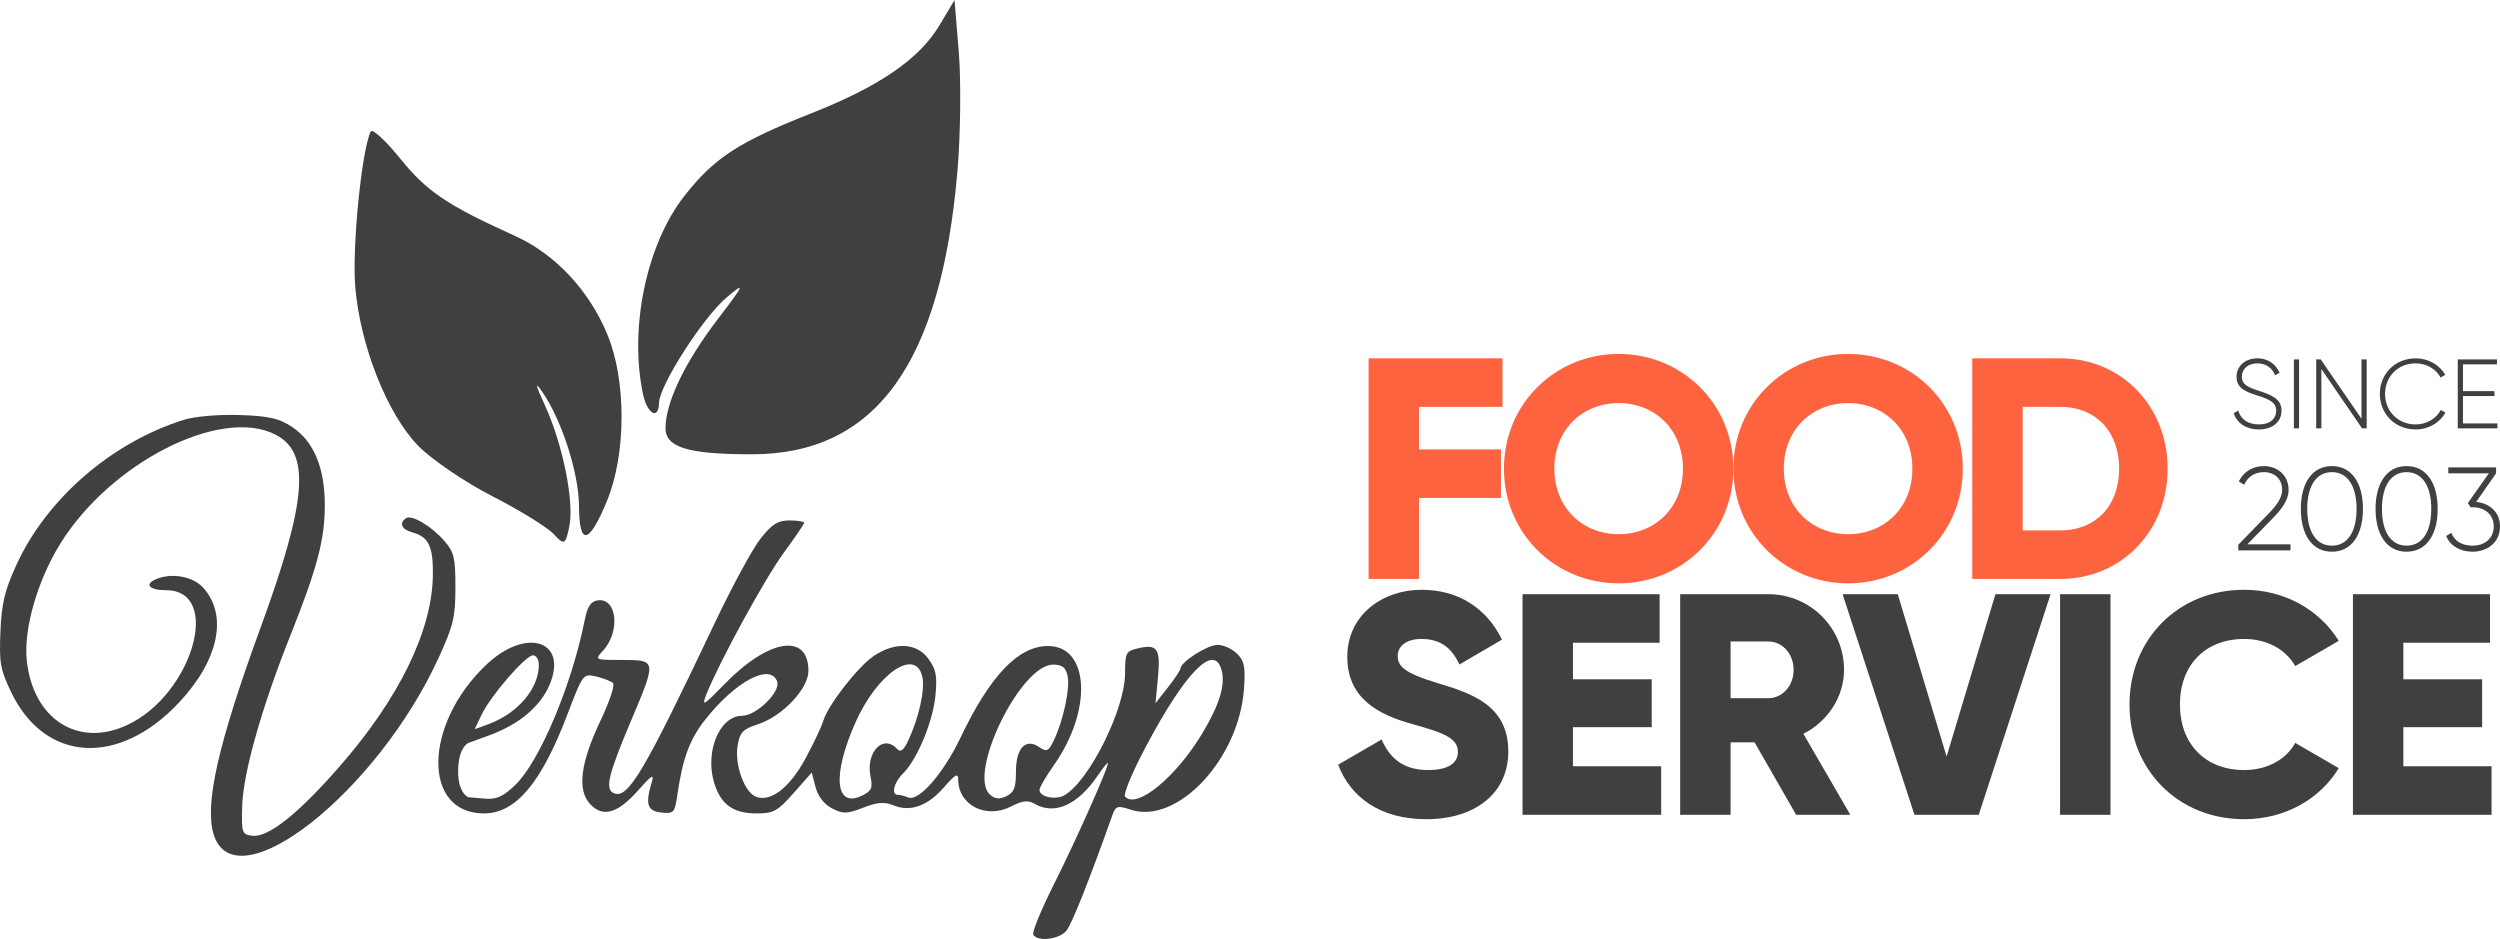
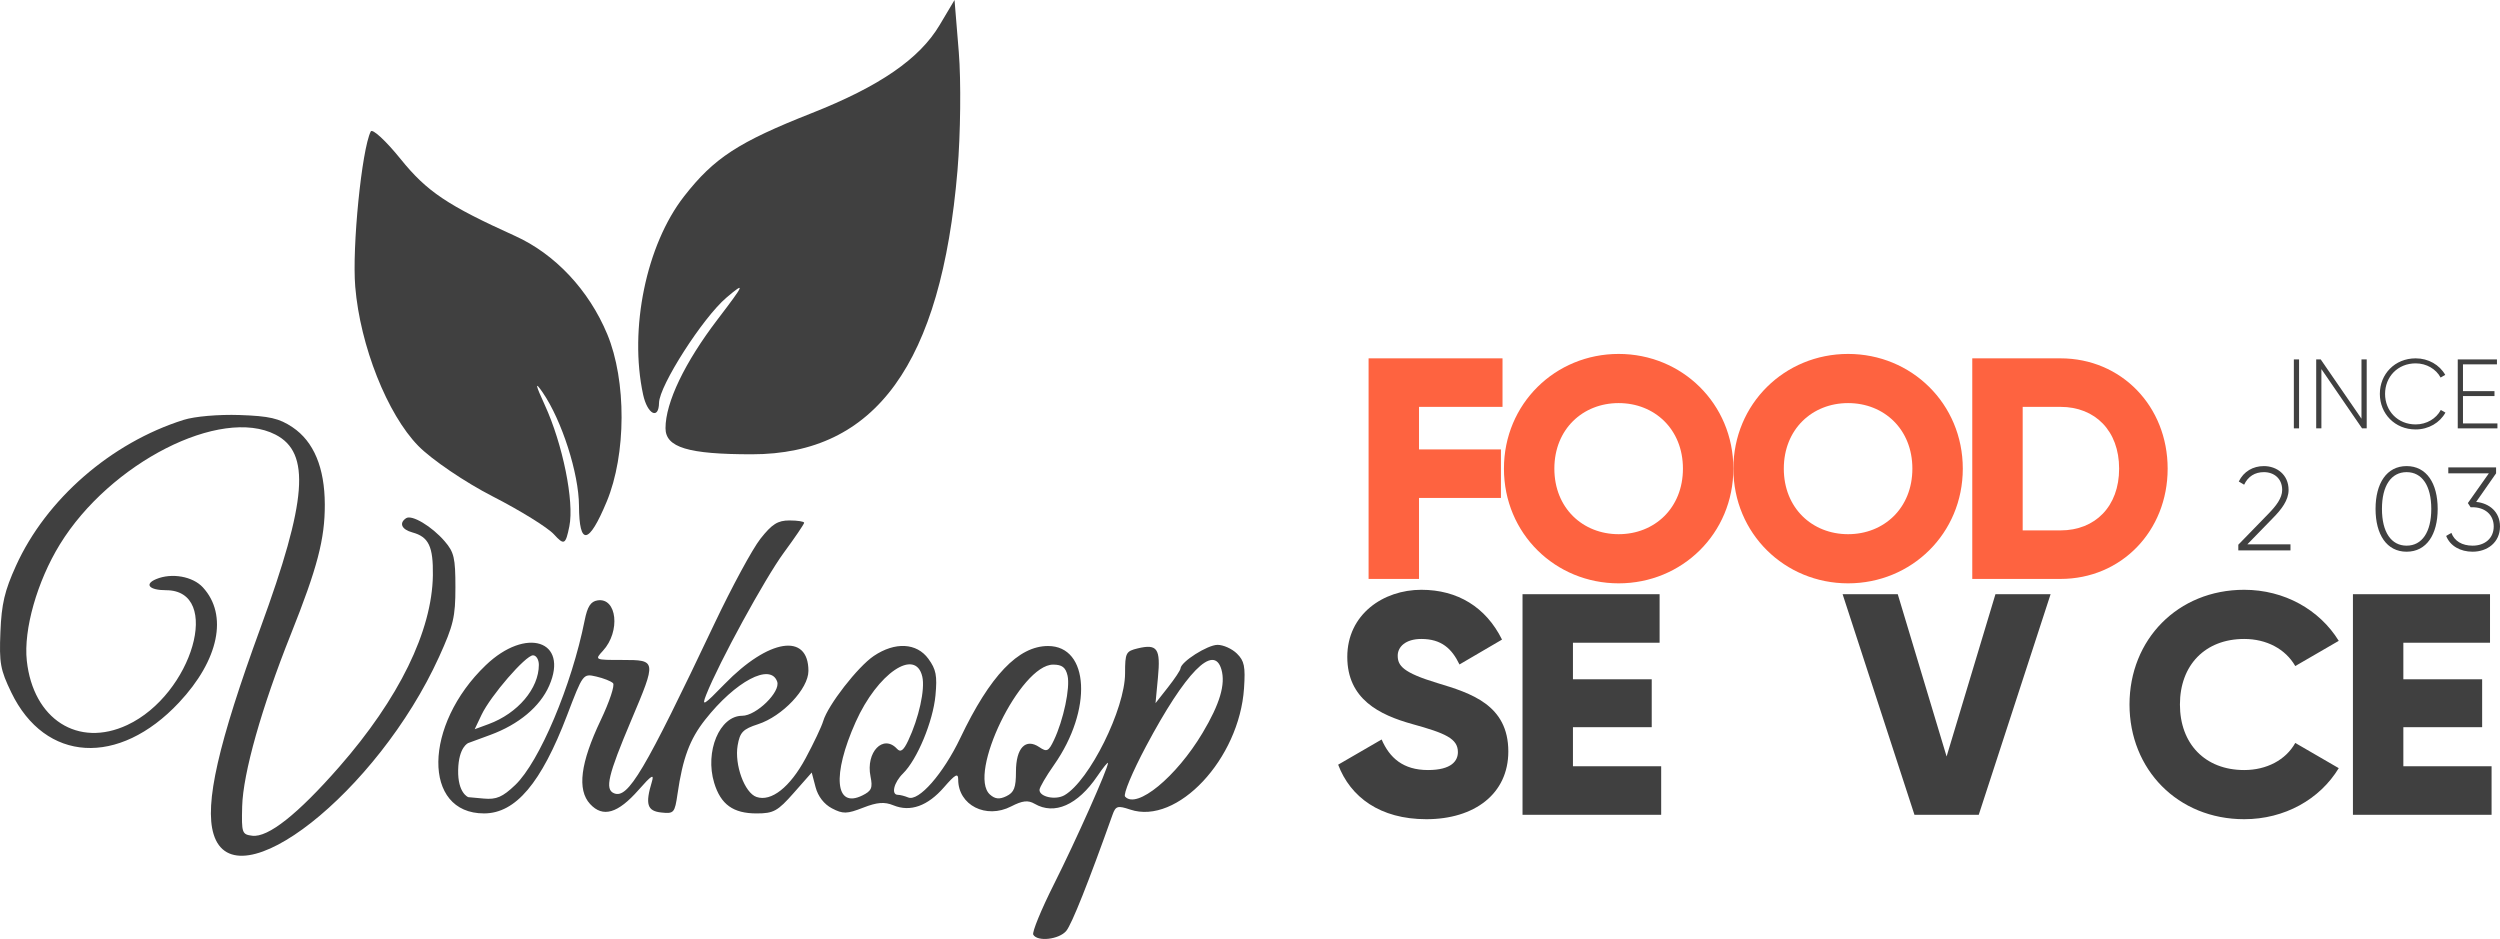
<svg xmlns="http://www.w3.org/2000/svg" viewBox="0 0 296.746 111.454" fill="none">
  <path d="M244.579 42.535C251.799 42.535 257.297 48.22 257.297 55.627C257.297 63.033 251.799 68.718 244.579 68.718H234.105V42.535H244.579ZM244.579 62.958C248.693 62.958 251.537 60.115 251.537 55.627C251.537 51.138 248.693 48.295 244.579 48.295H240.09V62.958H244.579Z" fill="#FE6340" />
  <path d="M219.365 69.242C211.847 69.242 205.75 63.332 205.75 55.627C205.75 47.921 211.847 42.011 219.365 42.011C226.884 42.011 232.981 47.921 232.981 55.627C232.981 63.332 226.884 69.242 219.365 69.242ZM219.365 63.407C223.63 63.407 226.996 60.302 226.996 55.627C226.996 50.951 223.63 47.846 219.365 47.846C215.101 47.846 211.735 50.951 211.735 55.627C211.735 60.302 215.101 63.407 219.365 63.407Z" fill="#FE6340" />
  <path d="M192.131 69.242C184.613 69.242 178.516 63.332 178.516 55.627C178.516 47.921 184.613 42.011 192.131 42.011C199.65 42.011 205.747 47.921 205.747 55.627C205.747 63.332 199.65 69.242 192.131 69.242ZM192.131 63.407C196.395 63.407 199.762 60.302 199.762 55.627C199.762 50.951 196.395 47.846 192.131 47.846C187.867 47.846 184.5 50.951 184.5 55.627C184.5 60.302 187.867 63.407 192.131 63.407Z" fill="#FE6340" />
  <path d="M178.346 48.295H168.434V53.345H178.159V59.105H168.434V68.718H162.449V42.535H178.346V48.295Z" fill="#FE6340" />
  <path fill-rule="evenodd" clip-rule="evenodd" d="M21.805 49.837C13.177 52.555 5.475 59.257 1.895 67.161C0.544 70.143 0.186 71.666 0.049 75.013C-0.102 78.715 0.037 79.492 1.341 82.192C5.352 90.501 14.092 91.025 21.251 83.387C25.986 78.336 27.091 72.992 24.08 69.719C22.878 68.413 20.382 67.97 18.545 68.736C17.083 69.346 17.71 70.057 19.711 70.057C26.422 70.057 22.86 82.432 15.104 86.058C9.266 88.788 3.938 85.379 3.182 78.43C2.779 74.741 4.408 69.009 7.107 64.617C13.056 54.933 26.208 48.241 32.704 51.591C36.892 53.75 36.457 59.38 30.939 74.473C25.902 88.248 24.266 95.435 25.352 99.01C27.885 107.354 44.801 94.056 52.117 77.969C53.823 74.216 54.057 73.223 54.057 69.716C54.057 66.226 53.899 65.546 52.787 64.253C51.259 62.475 48.881 61.053 48.201 61.51C47.333 62.093 47.671 62.85 48.957 63.2C50.886 63.726 51.43 64.869 51.382 68.288C51.286 74.898 47.36 82.924 40.253 91.042C35.339 96.654 31.819 99.438 29.938 99.2C28.722 99.045 28.665 98.88 28.745 95.725C28.844 91.799 31.06 83.956 34.517 75.301C37.671 67.4 38.568 63.976 38.554 59.882C38.54 55.504 37.245 52.408 34.718 50.71C33.147 49.655 31.962 49.382 28.436 49.263C25.946 49.179 23.114 49.424 21.805 49.837ZM90.262 63.951C89.321 65.147 86.865 69.68 84.804 74.025C76.452 91.637 74.547 94.854 72.881 94.159C71.772 93.696 72.169 92.019 74.934 85.478C77.94 78.368 77.936 78.337 73.865 78.337C70.578 78.337 70.568 78.332 71.567 77.247C73.673 74.958 73.239 70.902 70.927 71.265C70.112 71.393 69.725 71.996 69.397 73.645C67.863 81.347 64.027 90.438 61.155 93.179C59.657 94.608 58.927 94.924 57.436 94.79L55.581 94.621C55.581 94.621 54.325 94.159 54.382 91.401C54.44 88.643 55.581 88.197 55.581 88.197L58.205 87.231C61.581 85.989 64.102 83.881 65.189 81.39C67.534 76.019 62.45 74.376 57.662 78.957C50.247 86.05 50.127 96.56 57.46 96.551C61.202 96.547 64.243 92.951 67.313 84.9C69.201 79.951 69.206 79.945 70.773 80.303C71.635 80.5 72.532 80.855 72.766 81.092C73 81.329 72.341 83.307 71.303 85.487C68.891 90.554 68.486 93.743 70.041 95.433C71.56 97.084 73.335 96.565 75.813 93.746C77.332 92.015 77.675 91.808 77.375 92.799C76.57 95.459 76.818 96.267 78.494 96.444C79.999 96.604 80.092 96.496 80.421 94.237C81.039 89.985 81.869 87.753 83.694 85.436C87.298 80.859 91.457 78.659 92.25 80.907C92.678 82.118 89.766 84.961 88.098 84.961C85.415 84.961 83.643 89.205 84.773 92.928C85.553 95.492 87.026 96.553 89.81 96.553C91.818 96.553 92.309 96.282 94.21 94.126L96.35 91.698L96.808 93.436C97.096 94.532 97.815 95.461 98.757 95.953C100.057 96.631 100.533 96.621 102.447 95.873C104.117 95.22 104.983 95.153 106.053 95.592C108.057 96.414 110.119 95.675 112.058 93.44C113.387 91.909 113.736 91.719 113.736 92.527C113.736 95.574 117.045 97.256 120.021 95.721C121.362 95.029 122.027 94.954 122.805 95.407C125.163 96.778 127.917 95.563 130.253 92.122C130.946 91.102 131.513 90.404 131.513 90.572C131.513 91.235 127.719 99.749 125.109 104.942C123.593 107.959 122.485 110.659 122.646 110.943C123.139 111.812 125.721 111.514 126.566 110.492C127.22 109.7 129.219 104.682 132.047 96.734C132.429 95.66 132.651 95.593 134.165 96.098C139.729 97.954 147.106 90.087 147.664 81.7C147.837 79.105 147.701 78.444 146.818 77.577C146.24 77.008 145.207 76.543 144.522 76.543C143.33 76.543 140.169 78.554 140.126 79.34C140.115 79.547 139.443 80.56 138.632 81.59L137.158 83.463L137.446 80.423C137.774 76.983 137.375 76.406 135.056 76.959C133.641 77.297 133.544 77.486 133.544 79.914C133.544 84.142 129.31 92.672 126.359 94.388C125.305 95.001 123.386 94.597 123.386 93.761C123.386 93.48 124.164 92.143 125.115 90.79C129.694 84.269 129.309 76.681 124.399 76.681C120.871 76.681 117.522 80.191 113.993 87.589C111.961 91.848 109.044 95.176 107.798 94.657C107.387 94.486 106.84 94.345 106.584 94.345C105.745 94.345 106.093 92.884 107.188 91.809C108.871 90.157 110.751 85.63 111.039 82.539C111.258 80.203 111.113 79.456 110.197 78.199C108.811 76.297 106.248 76.162 103.723 77.857C101.817 79.138 98.263 83.712 97.714 85.591C97.525 86.237 96.585 88.222 95.625 90.003C93.767 93.449 91.543 95.2 89.793 94.597C88.381 94.11 87.162 90.77 87.558 88.475C87.827 86.916 88.182 86.547 89.976 85.963C92.871 85.021 95.959 81.755 95.959 79.637C95.959 75.075 91.244 75.812 86.01 81.192C83.504 83.768 83.256 83.912 83.829 82.46C85.331 78.659 90.805 68.639 93.039 65.602C94.366 63.799 95.451 62.2 95.451 62.05C95.451 61.9 94.669 61.776 93.713 61.776C92.318 61.776 91.637 62.206 90.262 63.951ZM63.961 78.916C63.961 81.726 61.458 84.676 57.993 85.952L56.344 86.559L57.159 84.845C58.234 82.586 62.389 77.785 63.269 77.785C63.65 77.785 63.961 78.294 63.961 78.916ZM144.976 79.453C145.491 81.218 144.801 83.549 142.738 87.004C139.613 92.239 134.921 96.092 133.545 94.553C133.303 94.283 134.405 91.641 136.038 88.572C140.723 79.771 144.071 76.356 144.976 79.453ZM109.476 80.319C109.822 81.819 109.066 85.243 107.796 87.923C107.245 89.086 106.897 89.341 106.48 88.889C104.838 87.104 102.746 89.277 103.329 92.162C103.605 93.53 103.457 93.877 102.362 94.419C99.113 96.028 98.746 92.001 101.567 85.698C104.154 79.919 108.674 76.845 109.476 80.319ZM126.716 80.195C127.046 81.623 126.234 85.468 125.099 87.856C124.466 89.187 124.257 89.288 123.373 88.688C121.738 87.578 120.593 88.776 120.593 91.594C120.593 93.497 120.375 94.057 119.462 94.503C118.638 94.905 118.107 94.852 117.504 94.309C114.807 91.876 121.122 78.889 125.003 78.889C126.063 78.889 126.489 79.213 126.716 80.195Z" fill="#404040" />
  <path fill-rule="evenodd" clip-rule="evenodd" d="M111.528 2.981C109.145 6.987 104.411 10.246 96.345 13.43C87.634 16.87 84.755 18.747 81.197 23.307C76.714 29.053 74.651 39.043 76.337 46.84C76.842 49.174 78.193 49.873 78.226 47.817C78.258 45.776 83.429 37.703 86.225 35.329C88.53 33.372 88.403 33.686 85.192 37.892C81.274 43.022 78.995 47.779 78.995 50.822C78.995 53.112 81.678 53.924 89.246 53.924C103.933 53.924 111.715 43.175 113.654 20.214C114.016 15.915 114.086 9.608 113.808 6.199L113.301 0L111.528 2.981ZM44.005 15.608C42.934 17.768 41.777 29.361 42.167 34.039C42.751 41.044 45.971 49.169 49.653 52.93C51.245 54.555 55.214 57.25 58.476 58.919C61.737 60.587 65.009 62.614 65.748 63.422C66.965 64.754 67.137 64.665 67.581 62.47C68.178 59.526 66.793 52.7 64.659 48.061C63.532 45.612 63.465 45.196 64.423 46.596C66.698 49.922 68.707 56.195 68.725 60.03C68.748 64.837 69.883 64.668 72.015 59.542C74.345 53.941 74.372 45.178 72.078 39.663C69.899 34.429 65.887 30.153 61.136 28.005C53.11 24.376 50.664 22.732 47.557 18.882C45.794 16.699 44.196 15.225 44.005 15.608Z" fill="#404040" />
  <path d="M293.916 59.575C295.479 59.73 296.746 60.757 296.746 62.488C296.746 64.389 295.241 65.487 293.494 65.487C292.059 65.487 290.834 64.825 290.356 63.615L290.974 63.249C291.341 64.234 292.256 64.769 293.494 64.769C294.931 64.769 296.001 63.91 296.001 62.488C296.001 61.067 294.931 60.208 293.466 60.208H293.256L292.931 59.715L295.424 56.183H290.609V55.479H296.281V56.183L293.916 59.575Z" fill="#404040" />
  <path d="M285.661 65.487C283.296 65.487 281.974 63.446 281.974 60.405C281.974 57.365 283.296 55.324 285.661 55.324C288.026 55.324 289.349 57.365 289.349 60.405C289.349 63.446 288.026 65.487 285.661 65.487ZM285.661 64.769C287.491 64.769 288.589 63.164 288.589 60.405C288.589 57.646 287.491 56.042 285.661 56.042C283.831 56.042 282.734 57.646 282.734 60.405C282.734 63.164 283.831 64.769 285.661 64.769Z" fill="#404040" />
-   <path d="M276.794 65.487C274.429 65.487 273.106 63.446 273.106 60.405C273.106 57.365 274.429 55.324 276.794 55.324C279.159 55.324 280.481 57.365 280.481 60.405C280.481 63.446 279.159 65.487 276.794 65.487ZM276.794 64.769C278.624 64.769 279.721 63.164 279.721 60.405C279.721 57.646 278.624 56.042 276.794 56.042C274.964 56.042 273.866 57.646 273.866 60.405C273.866 63.164 274.964 64.769 276.794 64.769Z" fill="#404040" />
  <path d="M265.684 65.332V64.656L269.301 60.94C270.159 60.053 270.891 59.124 270.891 58.153C270.891 56.802 269.921 56.042 268.724 56.042C267.654 56.042 266.839 56.549 266.374 57.534L265.739 57.154C266.331 55.943 267.444 55.324 268.724 55.324C270.229 55.324 271.651 56.323 271.651 58.153C271.651 59.378 270.806 60.462 269.809 61.475L266.754 64.614H271.876V65.332H265.684Z" fill="#404040" />
  <path d="M292.351 50.261H296.441V50.846H291.731V42.663H296.384V43.248H292.351V46.427H296.091V47.012H292.351V50.261Z" fill="#404040" />
  <path d="M286.739 50.974C284.249 50.974 282.484 49.092 282.484 46.754C282.484 44.417 284.249 42.535 286.739 42.535C288.246 42.535 289.569 43.306 290.246 44.498L289.696 44.814C289.159 43.809 288.026 43.131 286.739 43.131C284.589 43.131 283.104 44.744 283.104 46.754C283.104 48.765 284.589 50.378 286.739 50.378C288.036 50.378 289.181 49.688 289.719 48.66L290.269 48.975C289.604 50.179 288.271 50.974 286.739 50.974Z" fill="#404040" />
  <path d="M280.304 42.663H280.924V50.846H280.374L275.546 43.809V50.846H274.929V42.663H275.466L280.304 49.7V42.663Z" fill="#404040" />
  <path d="M272.276 42.663H272.896V50.846H272.276V42.663Z" fill="#404040" />
-   <path d="M268.124 50.974C266.594 50.974 265.507 50.203 265.134 49.046L265.672 48.73C265.951 49.712 266.781 50.378 268.124 50.378C269.494 50.378 270.181 49.677 270.181 48.742C270.181 47.76 269.316 47.386 268.066 46.988C266.699 46.544 265.472 46.158 265.472 44.732C265.472 43.388 266.559 42.535 267.949 42.535C269.294 42.535 270.181 43.306 270.579 44.253L270.054 44.545C269.749 43.809 269.119 43.131 267.949 43.131C266.816 43.131 266.104 43.797 266.104 44.709C266.104 45.691 266.934 45.995 268.101 46.38C269.551 46.86 270.814 47.316 270.814 48.73C270.814 50.086 269.749 50.974 268.124 50.974Z" fill="#404040" />
  <path d="M285.274 90.954H295.746V96.715H279.289V70.531H295.561V76.291H285.274V80.63H294.626V86.316H285.274V90.954Z" fill="#404040" />
  <path d="M266.384 97.238C258.492 97.238 252.769 91.328 252.769 83.623C252.769 75.918 258.492 70.007 266.384 70.007C271.136 70.007 275.324 72.364 277.606 76.067L272.444 79.059C271.284 77.039 269.041 75.843 266.384 75.843C261.747 75.843 258.754 78.947 258.754 83.623C258.754 88.299 261.747 91.403 266.384 91.403C269.041 91.403 271.321 90.206 272.444 88.186L277.606 91.179C275.361 94.882 271.174 97.238 266.384 97.238Z" fill="#404040" />
-   <path d="M244.527 70.531H250.512V96.715H244.527V70.531Z" fill="#404040" />
  <path d="M227.243 96.715L218.715 70.531H225.261L231.058 89.795L236.856 70.531H243.402L234.874 96.715H227.243Z" fill="#404040" />
-   <path d="M213.199 96.715L208.261 88.112H205.418V96.715H199.434V70.531H209.907C214.882 70.531 218.884 74.534 218.884 79.508C218.884 82.725 216.939 85.643 214.059 87.102L219.632 96.715H213.199ZM205.418 76.142V82.875H209.907C211.553 82.875 212.899 81.416 212.899 79.508C212.899 77.601 211.553 76.142 209.907 76.142H205.418Z" fill="#404040" />
  <path d="M186.706 90.954H197.179V96.715H180.721V70.531H196.992V76.291H186.706V80.63H196.057V86.316H186.706V90.954Z" fill="#404040" />
  <path d="M169.309 97.238C163.811 97.238 160.295 94.62 158.836 90.767L163.998 87.775C164.933 89.944 166.541 91.403 169.496 91.403C172.339 91.403 173.05 90.281 173.05 89.271C173.05 87.663 171.554 87.027 167.626 85.942C163.736 84.857 159.921 82.987 159.921 77.975C159.921 72.925 164.185 70.007 168.711 70.007C173.012 70.007 176.379 72.065 178.287 75.918L173.237 78.872C172.339 77.002 171.105 75.843 168.711 75.843C166.841 75.843 165.906 76.778 165.906 77.825C165.906 79.022 166.541 79.845 170.619 81.079C174.583 82.276 179.035 83.66 179.035 89.196C179.035 94.246 174.995 97.238 169.309 97.238Z" fill="#404040" />
</svg>